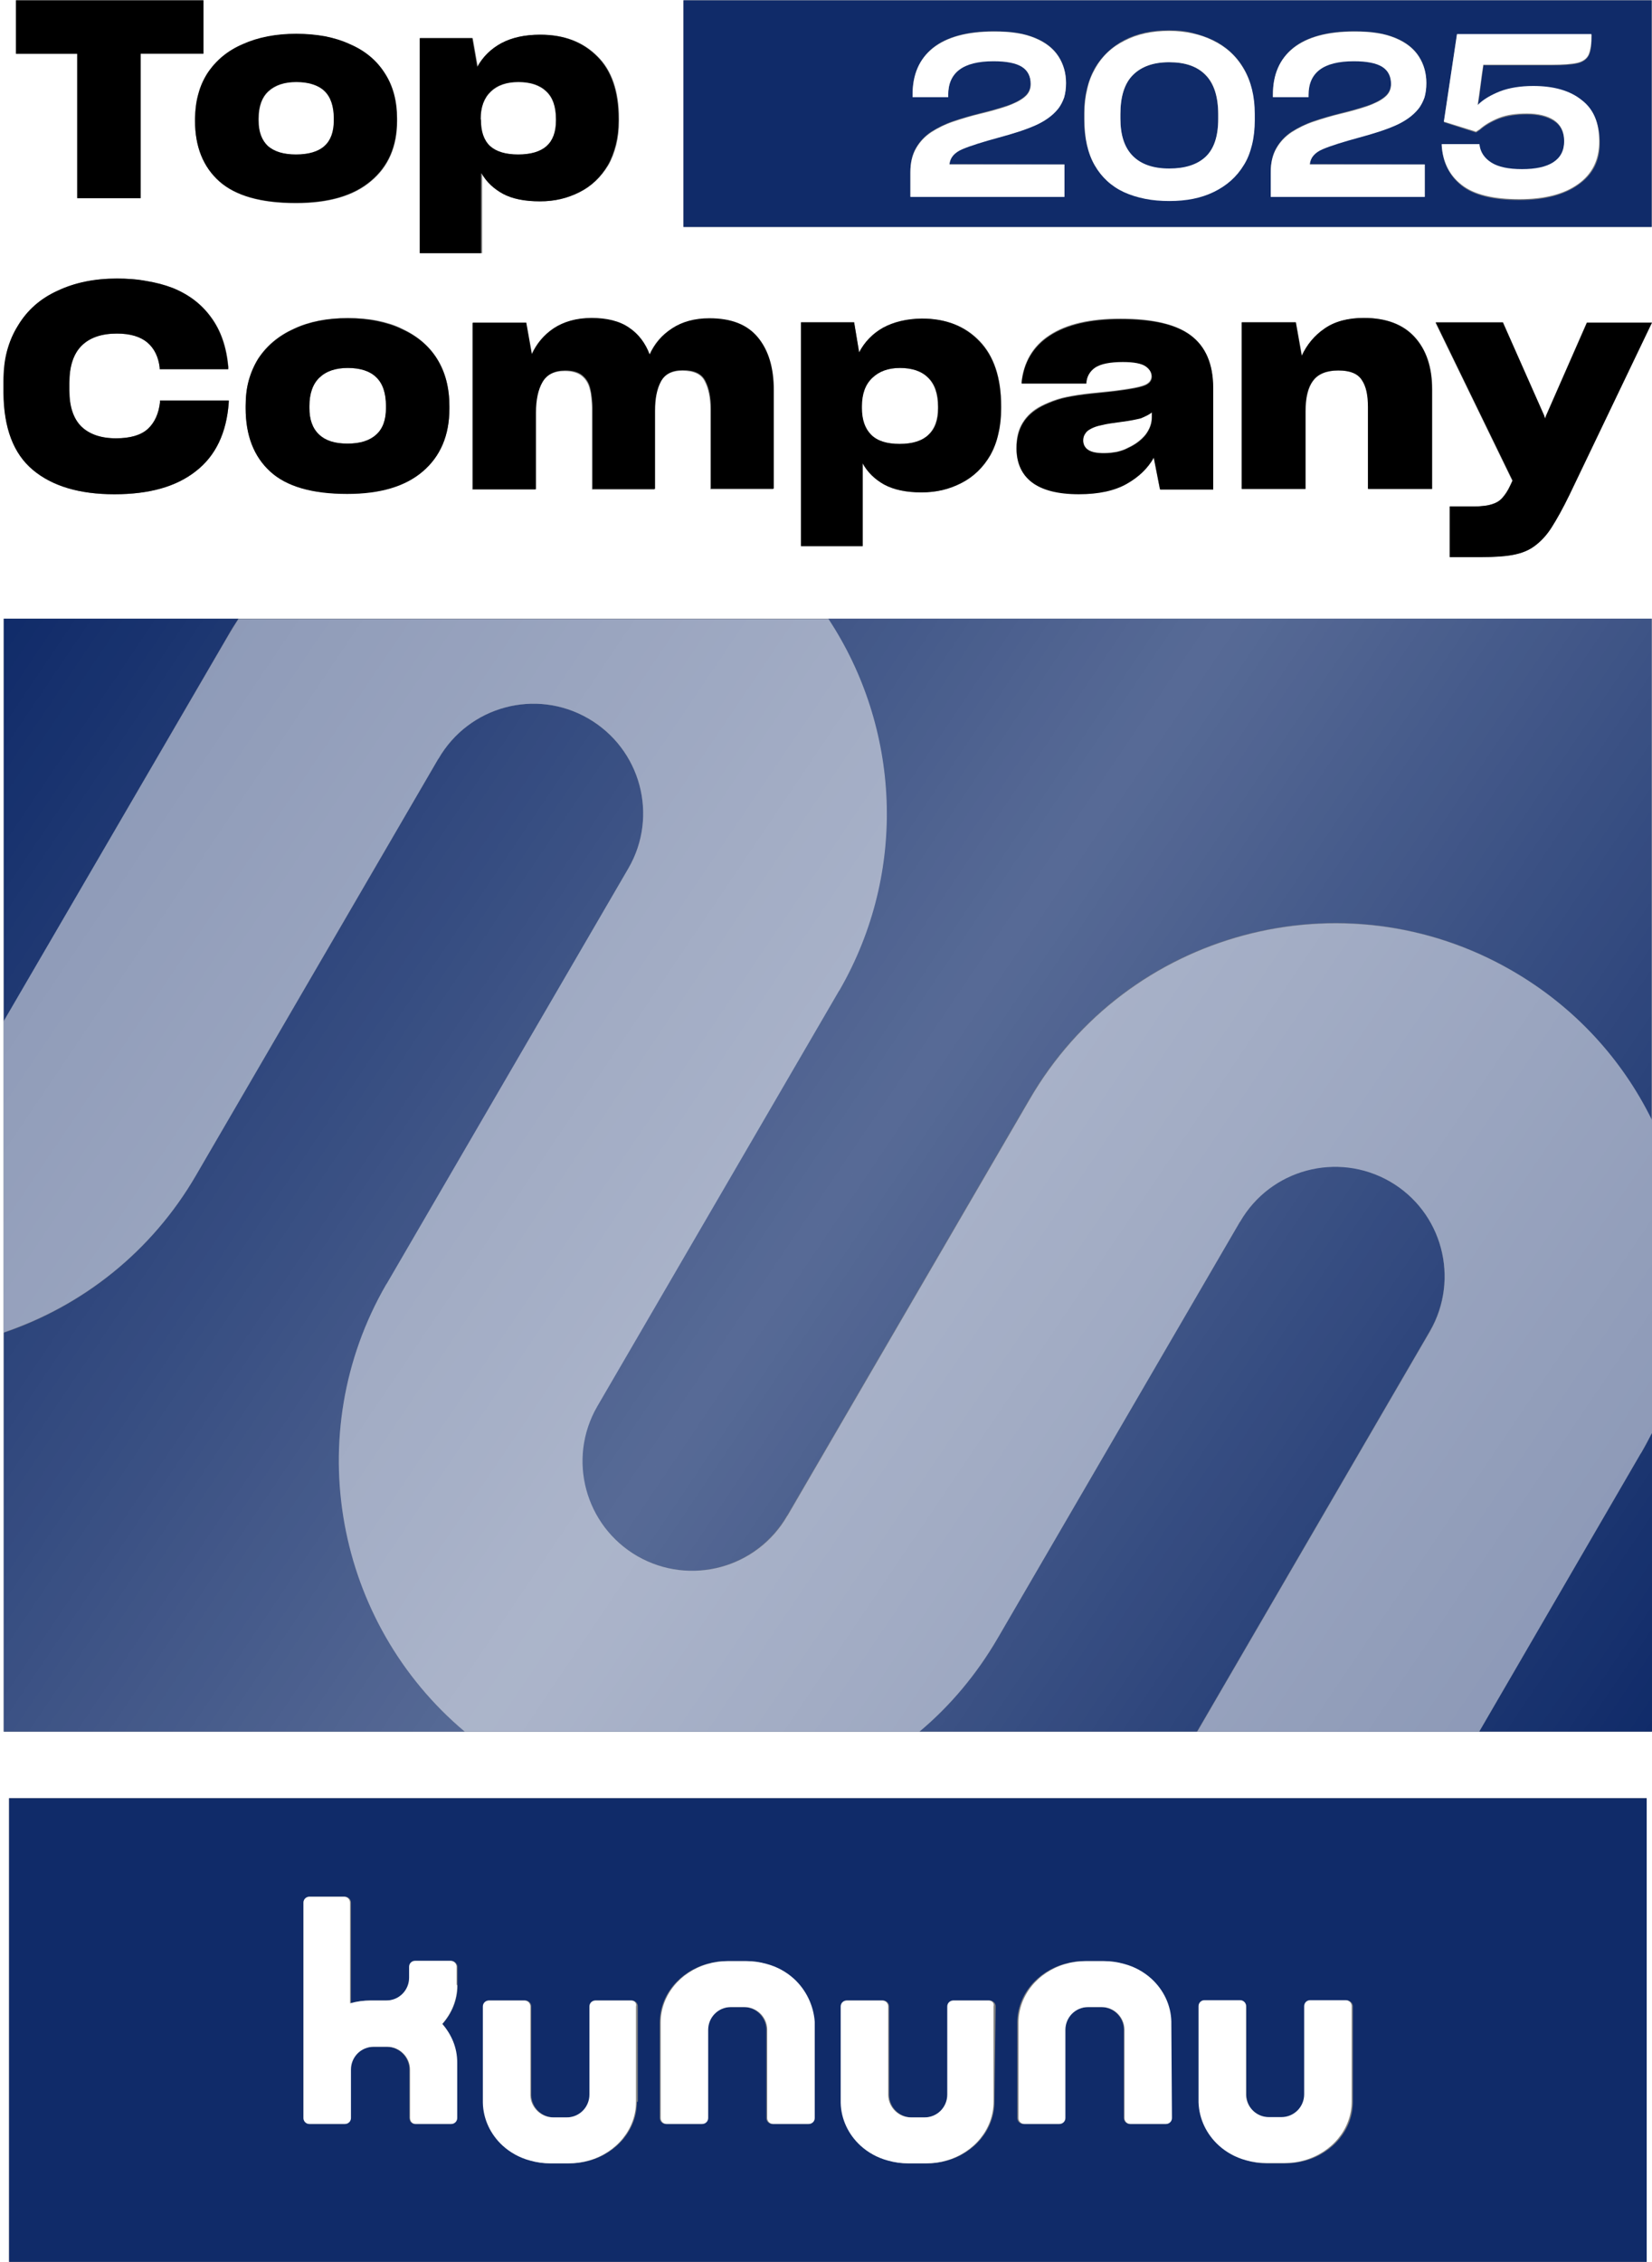
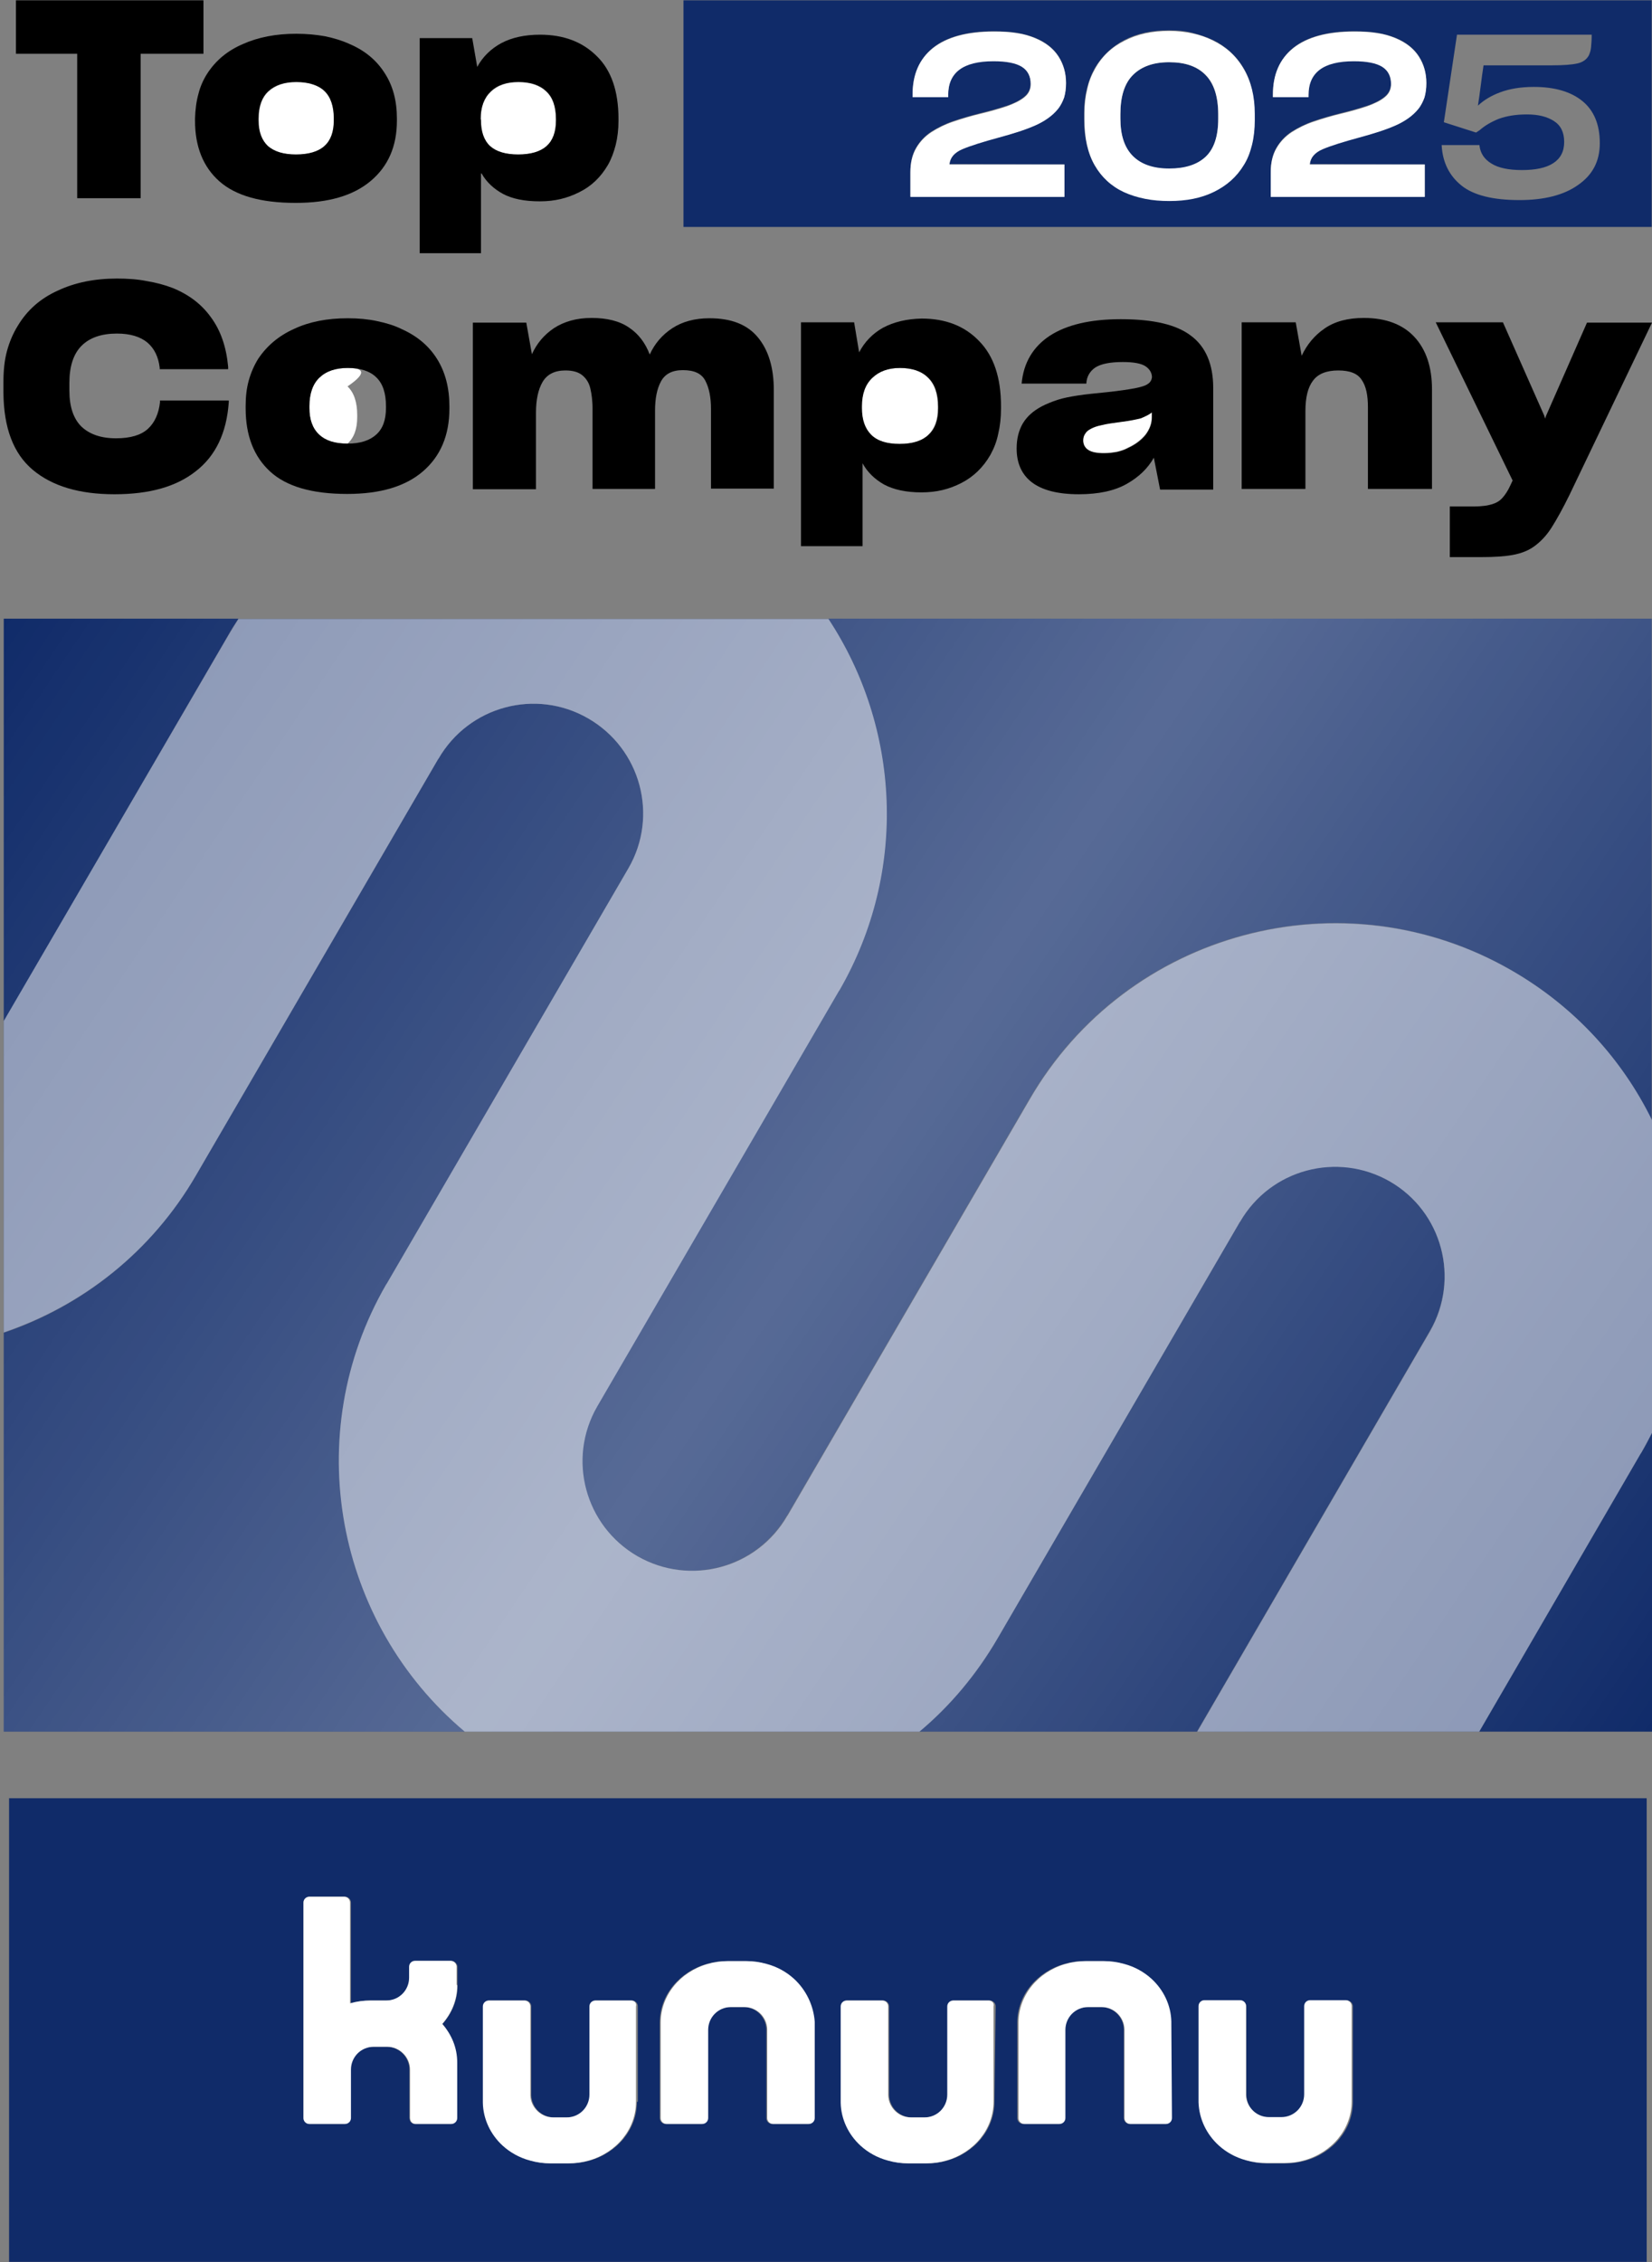
<svg xmlns="http://www.w3.org/2000/svg" version="1.1" id="Layer_2" x="0px" y="0px" viewBox="0 0 528.6 723.6" style="enable-background:new 0 0 528.6 723.6;" xml:space="preserve">
  <rect x="0" y="0" width="528.6" height="723.6" fill="#808080" stroke="none" />
  <style type="text/css">
	.st0{fill:#FFFFFF;}
	.st1{fill:#102B69;}
	.st2{fill:url(#SVGID_1_);}
	.st3{fill:url(#SVGID_2_);}
	.st4{fill:url(#SVGID_3_);}
	.st5{fill:url(#SVGID_4_);}
	.st6{fill:url(#SVGID_5_);}
	.st7{opacity:0.5;fill:#FFFFFF;enable-background:new    ;}
	.st8{fill:url(#SVGID_6_);}
</style>
  <g id="ohne_Rahmen">
    <g>
-       <path class="st0" d="M111.3,117.7c-3.9,0-6.9,1-9.1,3.1c-2.1,2-3.2,5.1-3.2,9.1v0.6c0,3.7,1,6.6,3.1,8.5c2.1,1.9,5.1,2.9,9.1,2.9    s7.2-0.9,9.2-2.9c2.1-1.9,3.1-4.7,3.1-8.5v-0.6c0-4.1-1-7.2-3.1-9.2C118.4,118.7,115.4,117.7,111.3,117.7L111.3,117.7z" />
+       <path class="st0" d="M111.3,117.7c-3.9,0-6.9,1-9.1,3.1c-2.1,2-3.2,5.1-3.2,9.1v0.6c0,3.7,1,6.6,3.1,8.5c2.1,1.9,5.1,2.9,9.1,2.9    c2.1-1.9,3.1-4.7,3.1-8.5v-0.6c0-4.1-1-7.2-3.1-9.2C118.4,118.7,115.4,117.7,111.3,117.7L111.3,117.7z" />
      <path class="st0" d="M359.1,134.8c-3,0.4-5.2,0.7-6.7,1.1c-1.5,0.3-2.7,0.7-3.5,1.2c-0.7,0.4-1.3,1-1.8,1.6    c-0.4,0.6-0.6,1.3-0.6,2.1c0,1.4,0.6,2.4,1.7,3.1c1.1,0.7,2.8,1,5,1c1.4,0,2.8-0.1,4.1-0.4c1.3-0.3,2.5-0.7,3.6-1.3    c2.4-1.1,4.2-2.5,5.6-4.2c1.4-1.8,2-3.6,2-5.6v-1.6c-0.8,0.7-2,1.3-3.6,1.7C363.4,134.1,361.4,134.5,359.1,134.8L359.1,134.8z" />
      <path class="st0" d="M165.8,49.5c4.1,0,7.1-0.9,9.1-2.7s3-4.6,3-8.2v-0.4c0-4-1.1-7-3.1-8.9c-2.1-2-5.1-3-8.9-3s-6.7,1-8.9,3.1    c-2.1,2-3.2,4.9-3.2,8.7v0.4c0,3.7,1,6.4,2.9,8.3C158.7,48.5,161.8,49.5,165.8,49.5L165.8,49.5z" />
      <path class="st0" d="M94.8,49.5c4.1,0,7.1-0.9,9.1-2.7s3-4.6,3-8.2v-0.6c0-3.9-1-6.9-3-8.8c-2-1.9-5-2.9-9-2.9s-6.9,1-9,3    c-2.1,1.9-3.1,4.9-3.1,8.7v0.6c0,3.6,1,6.3,3,8.2C87.8,48.5,90.8,49.5,94.8,49.5L94.8,49.5z" />
      <path class="st0" d="M279,120.9c-2.2,2.1-3.3,5.1-3.3,9.1v0.5c0,3.8,1,6.7,3,8.6c2,1.9,5.1,2.9,9.1,2.9s7.2-0.9,9.2-2.9    c2-1.9,3.1-4.7,3.1-8.5v-0.5c0-4.2-1.1-7.2-3.2-9.3c-2.1-2.1-5.1-3.1-9-3.1S281.2,118.8,279,120.9L279,120.9z" />
-       <path class="st0" d="M561.5-32.8H-31.8v791h593.2V-32.8z M459.3,103.2h21.5l13.2,29.8l0.3,1l0.3-0.9l13.1-29.9h20.8l-26.4,55.1    c-2,4.3-3.9,7.7-5.7,10.4c-1.7,2.6-3.6,4.6-5.5,6c-1.9,1.4-4.2,2.3-6.9,2.8c-2.7,0.5-6,0.7-10,0.7h-10.2v-16.2h8.1    c1.1,0,2.1-0.1,3-0.2c0.9-0.1,1.7-0.2,2.4-0.5c1.3-0.4,2.4-1,3.3-2c0.9-1,1.8-2.3,2.6-4l0.7-1.5L459.3,103.2L459.3,103.2z     M218.7,0.1h309.8v72.5H218.7V0.1z M435.8,121.5c-1.4-2-3.9-3-7.5-3s-6.5,1.1-8.1,3.3c-1.6,2.1-2.4,5.4-2.4,9.7v24.9h-20.4v-53.3    h17.3l1.9,10.7c1.6-3.6,4-6.5,7.3-8.7c3.3-2.3,7.5-3.4,12.6-3.4c7.1,0,12.5,2,16.2,6.1s5.6,9.6,5.6,16.7v31.9h-20.3v-26.2    C437.9,126.5,437.2,123.6,435.8,121.5L435.8,121.5z M366.5,117c-1.2-0.9-3.7-1.4-7.3-1.4c-4.2,0-7.1,0.6-8.9,1.8    c-1.7,1.2-2.7,2.9-2.8,5.1h-20.7c0.7-6.7,3.7-11.9,9-15.3c5.4-3.6,13-5.3,22.7-5.3c10.3,0,17.8,1.8,22.5,5.3    c4.7,3.6,7.1,9.1,7.1,16.7v32.5h-17l-2-10.2c-1.9,3.4-4.8,6.2-8.7,8.4c-3.9,2.2-9,3.3-15.3,3.3c-6.7,0-11.7-1.3-15-3.8    c-3.3-2.6-4.9-6.2-4.9-10.8v-0.1c0-3.1,0.6-5.8,2-8c1.4-2.3,3.4-4.1,6-5.4c0.8-0.4,1.6-0.8,2.4-1.1c0.9-0.4,1.8-0.7,2.7-1    c1.8-0.6,4-1,6.5-1.4c2.5-0.4,5.8-0.7,9.7-1.1c1.9-0.2,3.5-0.4,4.8-0.6c1.4-0.2,2.7-0.4,3.7-0.6c2-0.4,3.4-0.8,4.2-1.4    s1.2-1.3,1.2-2.3C368.5,119.1,367.8,118,366.5,117L366.5,117z M320.4,130v0.6c0,2.9-0.3,5.7-0.9,8.2c-0.6,2.4-1.4,4.7-2.5,6.7    c-2.3,4-5.4,7-9.3,9c-3.9,2-8.1,3-12.8,3c-4.9,0-8.9-0.8-11.9-2.5c-3-1.6-5.3-3.9-6.9-6.8v26.5h-19.8v-71.6h17l1.6,9.6    c1.8-3.4,4.4-6,7.7-7.9c3.4-1.9,7.6-2.9,12.5-2.9c7.6,0,13.8,2.4,18.4,7.2C318,113.8,320.4,120.8,320.4,130L320.4,130z     M207.7,113.6c1.6-3.6,3.9-6.4,7.2-8.4c3.2-2.1,7.2-3.2,11.9-3.2c7,0,12.2,2.1,15.5,6.1c3.4,4.1,5.1,9.7,5.1,16.9v31.5h-20.1    v-25.5c0-3.7-0.6-6.7-1.8-9c-1.1-2.3-3.5-3.4-7.2-3.4c-3.4,0-5.7,1.2-7,3.6c-1.2,2.4-1.9,5.5-1.9,9.4v25h-20v-25.9    c0-1.2-0.1-2.3-0.2-3.3c-0.1-1-0.2-2-0.5-2.9c-0.4-1.8-1.3-3.2-2.5-4.2c-1.2-1-3.1-1.6-5.5-1.6c-3.5,0-5.9,1.2-7.3,3.7    c-1.4,2.4-2.1,5.7-2.1,9.8v24.4h-20.2v-53.3h17.1l1.8,10.1c1.6-3.4,3.9-6.2,7-8.3c3.2-2.1,7.1-3.2,11.8-3.2c5,0,9,1,12,3.1    C204.1,106.9,206.3,109.8,207.7,113.6L207.7,113.6z M134.5,12.2h16.8l1.6,9.2c1.8-3.2,4.3-5.8,7.7-7.6c3.4-1.8,7.5-2.7,12.4-2.7    c7.6,0,13.6,2.3,18.2,6.9c4.6,4.5,6.9,11.2,6.9,20v0.6c0,2.8-0.3,5.4-0.9,7.8c-0.6,2.3-1.4,4.5-2.5,6.4c-2.3,3.8-5.4,6.7-9.2,8.7    c-3.8,1.9-8,2.9-12.6,2.9c-4.9,0-8.8-0.8-11.8-2.4c-2.9-1.6-5.2-3.8-6.8-6.5V81h-19.6L134.5,12.2L134.5,12.2z M139.9,114.8    c2.6,4.2,3.9,9.2,3.9,15.1v0.7c0,8.6-2.8,15.3-8.5,20.1c-5.6,4.8-13.7,7.2-24.2,7.2c-11.2,0-19.5-2.4-24.7-7.2    c-5.2-4.8-7.8-11.5-7.8-20.2v-0.7c0-2.9,0.3-5.7,1-8.2s1.7-4.8,3-6.9c2.7-4.2,6.6-7.4,11.5-9.6c4.9-2.3,10.7-3.4,17.2-3.4    c3.4,0,6.5,0.3,9.3,0.8c2.9,0.6,5.6,1.4,8,2.6C133.5,107.4,137.3,110.6,139.9,114.8L139.9,114.8z M77.8,14.2    c4.9-2.2,10.6-3.3,17.1-3.3c3.3,0,6.4,0.3,9.2,0.8c2.9,0.5,5.5,1.3,7.9,2.5c4.9,2.1,8.6,5.2,11.2,9.3c2.6,4,3.9,8.8,3.9,14.5v0.7    c0,8.2-2.8,14.7-8.4,19.3c-5.5,4.7-13.5,7-24,7c-11.1,0-19.3-2.3-24.5-6.9C65,53.4,62.4,47,62.4,38.6v-0.7c0-2.8,0.3-5.4,1-7.8    c0.7-2.4,1.7-4.6,2.9-6.6C69.1,19.4,72.9,16.3,77.8,14.2L77.8,14.2z M5.1,0.1h60v17H45v46.2H24.7V17.2H5.1V0.1z M1.2,122.2    c0-3.6,0.4-6.8,1.1-9.8s1.9-5.7,3.5-8.2c3-5,7.2-8.7,12.7-11.2c5.5-2.6,11.8-3.9,19-3.9c3.3,0,6.5,0.3,9.5,0.8    c3,0.5,5.7,1.2,8.3,2.2c5.2,2.1,9.2,5.2,12.3,9.4c3.1,4.2,4.9,9.4,5.5,15.8v0.8H51.1v-0.5c-0.4-3.4-1.7-6.1-3.9-8    c-2.2-2-5.5-2.9-9.8-2.9c-4.9,0-8.7,1.3-11.3,3.9c-2.6,2.6-3.9,6.5-3.9,11.9v2.4c0,5.1,1.3,9,3.8,11.5s6.2,3.8,11.1,3.8    c4.6,0,8-1,10.2-3c2.2-2.1,3.5-5,3.9-8.6v-0.5h22v0.6c-0.7,9.8-4.2,17.1-10.5,22c-6.3,4.9-15,7.4-26.1,7.4s-19.9-2.6-26.1-7.8    c-6.2-5.2-9.3-13.4-9.3-24.6L1.2,122.2L1.2,122.2z M1.2,426.2V197.9h527.3v356H1.2V426.2L1.2,426.2z M2.9,723.5V575.2h524v148.3    H2.9z" />
      <path class="st1" d="M526.9,575.2H2.9v148.3h524L526.9,575.2L526.9,575.2z M383.6,671.9v-30.1c0-1,0.8-1.9,1.9-1.9h11.4    c1,0,1.9,0.8,1.9,1.9v28.4c0.1,3.9,3.3,7.1,7.3,7.1h4.3c4,0,7.3-3.3,7.3-7.3v-16.4l0,0v-11.8c0-1,0.8-1.9,1.9-1.9h11.4    c1,0,1.9,0.8,1.9,1.9v30.5c0,8.8-6.3,16.3-15.1,18.8c-2.1,0.6-4.3,0.9-6.5,0.9h-5.7c-2.3,0-4.5-0.3-6.5-0.9    c-3.4-1-6.3-2.7-8.8-4.8c-3.9-3.5-6.3-8.3-6.3-13.7c0-0.1,0-0.2,0-0.3C383.6,672.1,383.6,672,383.6,671.9L383.6,671.9z     M146.1,659.7v17.8c0,1-0.8,1.9-1.9,1.9h-11.4c-0.7,0-1.3-0.4-1.6-1c-0.1-0.3-0.2-0.6-0.2-0.9V662c0-4-3.3-7.3-7.3-7.3h-4.3    c-4,0-7.3,3.3-7.3,7.3l0,0v15.5c0,1-0.8,1.9-1.9,1.9H99c-1,0-1.9-0.8-1.9-1.9v-68.9c0-1,0.8-1.9,1.9-1.9h11.4c1,0,1.9,0.8,1.9,1.9    v32.2c2.1-0.6,4.3-0.9,6.6-0.9h5c4,0,7.3-3.3,7.3-7.3V630l0,0v-0.8c0-1,0.8-1.9,1.9-1.9h11.4c1,0,1.8,0.8,1.9,1.8l0,0v0.1    c0,0,0,0,0,0v0.8c0,0,0,0,0,0v4.6c0,0,0,0,0,0.1c0,0.1,0,0.3,0,0.4c0,4.7-1.8,8.9-4.8,12.3C144.4,650.8,146.1,655,146.1,659.7    L146.1,659.7z M203.8,672.3c0,8.8-6.3,16.3-15.1,18.8c-2.1,0.6-4.3,0.9-6.6,0.9h-5.7c-2.3,0-4.5-0.3-6.5-0.9    c-3.4-1-6.3-2.7-8.8-4.8c-3.9-3.5-6.3-8.3-6.3-13.7c0-0.1,0-0.2,0-0.3c0-0.1,0-0.3,0-0.4v-30.1c0-1,0.8-1.9,1.9-1.9h11.4    c1,0,1.9,0.8,1.9,1.9v28.4c0.1,3.9,3.3,7.1,7.3,7.1h4.3c4,0,7.3-3.3,7.3-7.3v-16.4l0,0v-11.8c0-1,0.8-1.9,1.9-1.9h11.4    c1,0,1.9,0.8,1.9,1.9V672.3z M260.4,647.4v30.1c0,1-0.8,1.9-1.9,1.9h-11.4c-1,0-1.9-0.8-1.9-1.9v-28.4c-0.1-3.9-3.3-7.1-7.3-7.1    h-4.3c-4,0-7.3,3.3-7.3,7.3v16.4l0,0v11.8c0,1-0.8,1.9-1.9,1.9h-11.4c-1,0-1.9-0.8-1.9-1.9V647c0-8.8,6.3-16.3,15.1-18.8    c2.1-0.6,4.3-0.9,6.5-0.9h5.7c2.3,0,4.5,0.3,6.5,0.9c3.4,1,6.3,2.7,8.8,4.8c3.9,3.5,6.3,8.3,6.3,13.7c0,0.1,0,0.2,0,0.3    C260.4,647.1,260.4,647.2,260.4,647.4L260.4,647.4z M318.2,672.3c0,8.8-6.3,16.3-15.1,18.8c-2.1,0.6-4.3,0.9-6.5,0.9h-5.7    c-2.3,0-4.5-0.3-6.5-0.9c-3.4-1-6.3-2.7-8.8-4.8c-3.9-3.5-6.3-8.3-6.3-13.7c0-0.1,0-0.2,0-0.3c0-0.1,0-0.3,0-0.4v-30.1    c0-1,0.8-1.9,1.9-1.9h11.4c1,0,1.9,0.8,1.9,1.9v28.4c0.1,3.9,3.3,7.1,7.3,7.1h4.3c4,0,7.3-3.3,7.3-7.3v-16.4l0,0v-11.8    c0-1,0.8-1.9,1.9-1.9h11.4c1,0,1.9,0.8,1.9,1.9L318.2,672.3L318.2,672.3z M372.9,679.4h-11.4c-1,0-1.9-0.8-1.9-1.9v-28.4    c-0.1-3.9-3.3-7.1-7.3-7.1h-4.3c-4,0-7.3,3.3-7.3,7.3v16.4l0,0v11.8c0,1-0.8,1.9-1.9,1.9h-11.4c-1,0-1.9-0.8-1.9-1.9V647    c0-8.8,6.3-16.3,15.1-18.8c2.1-0.6,4.3-0.9,6.5-0.9h5.7c2.3,0,4.5,0.3,6.5,0.9c3.4,1,6.3,2.7,8.8,4.8c3.9,3.5,6.3,8.3,6.3,13.7    c0,0.1,0,0.2,0,0.3c0,0.1,0,0.3,0,0.4v30.1C374.8,678.6,374,679.4,372.9,679.4L372.9,679.4z" />
      <path class="st0" d="M201.9,639.9h-11.4c-1,0-1.9,0.8-1.9,1.9v11.8l0,0v16.4c0,4-3.2,7.3-7.3,7.3h-4.3c-3.9,0-7.2-3.2-7.3-7.1    v-28.4c0-1-0.8-1.9-1.9-1.9h-11.4c-1,0-1.9,0.8-1.9,1.9v30.1c0,0.1,0,0.3,0,0.4c0,0.1,0,0.2,0,0.3c0.1,5.3,2.5,10.2,6.3,13.7    c2.4,2.2,5.4,3.9,8.8,4.8c2.1,0.6,4.3,0.9,6.5,0.9h5.7c2.3,0,4.5-0.3,6.6-0.9c8.8-2.5,15.1-10,15.1-18.8v-30.5    C203.8,640.7,203,639.9,201.9,639.9z" />
      <path class="st0" d="M316.3,639.9H305c-1,0-1.9,0.8-1.9,1.9v11.8l0,0v16.4c0,4-3.2,7.3-7.3,7.3h-4.3c-4,0-7.2-3.2-7.3-7.1v-28.4    c0-1-0.8-1.9-1.9-1.9h-11.4c-1,0-1.9,0.8-1.9,1.9v30.1c0,0.1,0,0.3,0,0.4c0,0.1,0,0.2,0,0.3c0.1,5.3,2.5,10.2,6.3,13.7    c2.4,2.2,5.4,3.9,8.8,4.8c2.1,0.6,4.3,0.9,6.5,0.9h5.7c2.3,0,4.5-0.3,6.5-0.9c8.8-2.5,15.1-10,15.1-18.8v-30.5    C318.2,640.7,317.4,639.9,316.3,639.9L316.3,639.9z" />
      <path class="st0" d="M389.9,686.2c2.4,2.2,5.4,3.9,8.8,4.8c2.1,0.6,4.3,0.9,6.5,0.9h5.7c2.3,0,4.5-0.3,6.5-0.9    c8.8-2.5,15.1-10,15.1-18.8v-30.5c0-1-0.8-1.9-1.9-1.9h-11.4c-1,0-1.9,0.8-1.9,1.9v11.8l0,0v16.4c0,4-3.2,7.3-7.3,7.3H406    c-4,0-7.2-3.2-7.3-7.1v-28.4c0-1-0.8-1.9-1.9-1.9h-11.4c-1,0-1.9,0.8-1.9,1.9v30.1c0,0.1,0,0.3,0,0.4c0,0.1,0,0.2,0,0.3    C383.7,677.9,386.1,682.7,389.9,686.2L389.9,686.2z" />
      <path class="st0" d="M254.1,633c-2.4-2.2-5.4-3.9-8.8-4.8c-2.1-0.6-4.3-0.9-6.5-0.9H233c-2.3,0-4.5,0.3-6.5,0.9    c-8.8,2.5-15.1,10-15.1,18.8v30.5c0,1,0.8,1.9,1.9,1.9h11.4c1,0,1.9-0.8,1.9-1.9v-11.8l0,0v-16.4c0-4,3.2-7.3,7.3-7.3h4.3    c4,0,7.2,3.2,7.3,7.1v28.4c0,1,0.8,1.9,1.9,1.9h11.4c1,0,1.9-0.8,1.9-1.9v-30.1c0-0.1,0-0.3,0-0.4c0-0.1,0-0.2,0-0.3    C260.3,641.4,257.9,636.5,254.1,633L254.1,633z" />
      <path class="st0" d="M374.8,647.4c0-0.1,0-0.3,0-0.4c0-0.1,0-0.2,0-0.3c-0.1-5.3-2.5-10.2-6.3-13.7c-2.4-2.2-5.4-3.9-8.8-4.8    c-2.1-0.6-4.3-0.9-6.5-0.9h-5.7c-2.3,0-4.5,0.3-6.5,0.9c-8.8,2.5-15.1,10-15.1,18.8v30.5c0,1,0.8,1.9,1.9,1.9H339    c1,0,1.9-0.8,1.9-1.9v-11.8l0,0v-16.4c0-4,3.2-7.3,7.3-7.3h4.3c4,0,7.2,3.2,7.3,7.1v28.4c0,1,0.8,1.9,1.9,1.9h11.4    c1,0,1.9-0.8,1.9-1.9L374.8,647.4L374.8,647.4z" />
      <path class="st0" d="M146.1,634.6C146.1,634.6,146.1,634.6,146.1,634.6V630c0,0,0,0,0,0v-0.8c0,0,0,0,0,0V629l0,0    c-0.1-1-0.9-1.8-1.9-1.8h-11.4c-1,0-1.9,0.8-1.9,1.9v0.8l0,0v2.7c0,4-3.2,7.3-7.3,7.3h-5c-2.3,0-4.5,0.3-6.6,0.9v-32.2    c0-1-0.8-1.9-1.9-1.9H99c-1,0-1.9,0.8-1.9,1.9v68.9c0,1,0.8,1.9,1.9,1.9h11.4c1,0,1.9-0.8,1.9-1.9V662l0,0c0-4,3.2-7.3,7.3-7.3    h4.3c4,0,7.3,3.3,7.3,7.3v15.5c0,0.3,0.1,0.6,0.2,0.9c0.3,0.6,0.9,1,1.6,1h11.4c1,0,1.9-0.8,1.9-1.9v-17.8c0-4.7-1.8-8.9-4.8-12.3    c3-3.4,4.8-7.7,4.8-12.3C146.1,634.9,146.1,634.8,146.1,634.6L146.1,634.6z" />
      <path class="st1" d="M123.6,410.8l0.1-0.1l77.4-133c9.7-16.8,3.9-38.2-12.9-47.9c-16.8-9.7-38.2-3.9-47.9,12.9l-0.1,0.1l-77.4,133    c-14.3,24.7-36.5,42-61.6,50.5v127.6h147.5C107.5,519.2,95.7,459,123.6,410.8L123.6,410.8z" />
      <linearGradient id="SVGID_1_" gradientUnits="userSpaceOnUse" x1="-64.421" y1="-90.891" x2="462.909" y2="265.059" gradientTransform="matrix(1 0 0 1 5 378.606)">
        <stop offset="0" style="stop-color:#FFFFFF;stop-opacity:0" />
        <stop offset="0.51" style="stop-color:#FFFFFF;stop-opacity:0.3" />
        <stop offset="1" style="stop-color:#FFFFFF;stop-opacity:0" />
      </linearGradient>
      <path class="st2" d="M123.6,410.8l0.1-0.1l77.4-133c9.7-16.8,3.9-38.2-12.9-47.9c-16.8-9.7-38.2-3.9-47.9,12.9l-0.1,0.1l-77.4,133    c-14.3,24.7-36.5,42-61.6,50.5v127.6h147.5C107.5,519.2,95.7,459,123.6,410.8L123.6,410.8z" />
      <path class="st1" d="M268.5,316.7l-0.1,0.1l-77.4,133c-9.7,16.8-3.9,38.2,12.9,47.9c16.8,9.7,38.2,3.9,47.9-12.9l0.1-0.1l77.4-133    c31.2-54,100.4-72.5,154.4-41.3c20.1,11.6,35.3,28.5,44.8,47.8V197.9H265C287.8,232.5,290.7,278.4,268.5,316.7L268.5,316.7z" />
      <linearGradient id="SVGID_2_" gradientUnits="userSpaceOnUse" x1="40.926" y1="-246.967" x2="568.266" y2="108.983" gradientTransform="matrix(1 0 0 1 5 378.606)">
        <stop offset="0" style="stop-color:#FFFFFF;stop-opacity:0" />
        <stop offset="0.51" style="stop-color:#FFFFFF;stop-opacity:0.3" />
        <stop offset="1" style="stop-color:#FFFFFF;stop-opacity:0" />
      </linearGradient>
      <path class="st3" d="M268.5,316.7l-0.1,0.1l-77.4,133c-9.7,16.8-3.9,38.2,12.9,47.9c16.8,9.7,38.2,3.9,47.9-12.9l0.1-0.1l77.4-133    c31.2-54,100.4-72.5,154.4-41.3c20.1,11.6,35.3,28.5,44.8,47.8V197.9H265C287.8,232.5,290.7,278.4,268.5,316.7L268.5,316.7z" />
      <path class="st1" d="M76.3,197.9H1.2v128.8l71.6-123.1C73.9,201.6,75.1,199.7,76.3,197.9L76.3,197.9z" />
      <linearGradient id="SVGID_3_" gradientUnits="userSpaceOnUse" x1="-21.894" y1="-153.892" x2="505.446" y2="202.058" gradientTransform="matrix(1 0 0 1 5 378.606)">
        <stop offset="0" style="stop-color:#FFFFFF;stop-opacity:0" />
        <stop offset="0.51" style="stop-color:#FFFFFF;stop-opacity:0.3" />
        <stop offset="1" style="stop-color:#FFFFFF;stop-opacity:0" />
      </linearGradient>
      <path class="st4" d="M76.3,197.9H1.2v128.8l71.6-123.1C73.9,201.6,75.1,199.7,76.3,197.9L76.3,197.9z" />
      <path class="st1" d="M444.7,377.9c-16.8-9.7-38.2-3.9-47.9,12.9l-0.1,0.1l-77.4,133c-6.8,11.7-15.3,21.8-25.1,30h88.8l74.5-128.1    C467.2,409,461.5,387.5,444.7,377.9L444.7,377.9z" />
      <linearGradient id="SVGID_4_" gradientUnits="userSpaceOnUse" x1="-12.758" y1="-167.431" x2="514.572" y2="188.519" gradientTransform="matrix(1 0 0 1 5 378.606)">
        <stop offset="0" style="stop-color:#FFFFFF;stop-opacity:0" />
        <stop offset="0.51" style="stop-color:#FFFFFF;stop-opacity:0.3" />
        <stop offset="1" style="stop-color:#FFFFFF;stop-opacity:0" />
      </linearGradient>
      <path class="st5" d="M444.7,377.9c-16.8-9.7-38.2-3.9-47.9,12.9l-0.1,0.1l-77.4,133c-6.8,11.7-15.3,21.8-25.1,30h88.8l74.5-128.1    C467.2,409,461.5,387.5,444.7,377.9L444.7,377.9z" />
      <path class="st1" d="M525,464.9l-51.7,89h55.3v-95.6c-1.1,2.2-2.2,4.4-3.5,6.5L525,464.9L525,464.9z" />
      <linearGradient id="SVGID_5_" gradientUnits="userSpaceOnUse" x1="9.72" y1="-200.732" x2="537.059" y2="155.218" gradientTransform="matrix(1 0 0 1 5 378.606)">
        <stop offset="0" style="stop-color:#FFFFFF;stop-opacity:0" />
        <stop offset="0.51" style="stop-color:#FFFFFF;stop-opacity:0.3" />
        <stop offset="1" style="stop-color:#FFFFFF;stop-opacity:0" />
      </linearGradient>
      <path class="st6" d="M525,464.9l-51.7,89h55.3v-95.6c-1.1,2.2-2.2,4.4-3.5,6.5L525,464.9L525,464.9z" />
      <path class="st1" d="M62.8,375.8l77.4-133l0.1-0.1c9.7-16.8,31.1-22.6,47.9-12.9c16.8,9.7,22.6,31.1,12.9,47.9l-77.4,133l-0.1,0.1    c-27.9,48.2-16.1,108.5,25.1,143.1h145.5c9.8-8.2,18.3-18.3,25.1-30l77.4-133l0.1-0.1c9.7-16.8,31.1-22.5,47.9-12.9    c16.8,9.7,22.5,31.1,12.9,47.9l-74.5,128.1h90.2l51.7-89l0.1-0.1c1.2-2.2,2.4-4.3,3.5-6.5v-100c-9.5-19.4-24.7-36.2-44.8-47.8    c-54-31.2-123.2-12.7-154.4,41.3l-77.4,133l-0.1,0.1c-9.7,16.8-31.1,22.5-47.9,12.9c-16.8-9.7-22.6-31.1-12.9-47.9l77.4-133    l0.1-0.1c22.1-38.3,19.3-84.2-3.5-118.8H76.3c-1.2,1.9-2.4,3.8-3.5,5.7L1.2,326.6v99.6C26.3,417.7,48.5,400.5,62.8,375.8    L62.8,375.8z" />
      <path class="st7" d="M62.8,375.8l77.4-133l0.1-0.1c9.7-16.8,31.1-22.6,47.9-12.9c16.8,9.7,22.6,31.1,12.9,47.9l-77.4,133l-0.1,0.1    c-27.9,48.2-16.1,108.5,25.1,143.1h145.5c9.8-8.2,18.3-18.3,25.1-30l77.4-133l0.1-0.1c9.7-16.8,31.1-22.5,47.9-12.9    c16.8,9.7,22.5,31.1,12.9,47.9l-74.5,128.1h90.2l51.7-89l0.1-0.1c1.2-2.2,2.4-4.3,3.5-6.5v-100c-9.5-19.4-24.7-36.2-44.8-47.8    c-54-31.2-123.2-12.7-154.4,41.3l-77.4,133l-0.1,0.1c-9.7,16.8-31.1,22.5-47.9,12.9c-16.8-9.7-22.6-31.1-12.9-47.9l77.4-133    l0.1-0.1c22.1-38.3,19.3-84.2-3.5-118.8H76.3c-1.2,1.9-2.4,3.8-3.5,5.7L1.2,326.6v99.6C26.3,417.7,48.5,400.5,62.8,375.8    L62.8,375.8z" />
      <linearGradient id="SVGID_6_" gradientUnits="userSpaceOnUse" x1="-13.713" y1="-166.023" x2="513.627" y2="189.927" gradientTransform="matrix(1 0 0 1 5 378.606)">
        <stop offset="0" style="stop-color:#FFFFFF;stop-opacity:0" />
        <stop offset="0.51" style="stop-color:#FFFFFF;stop-opacity:0.3" />
        <stop offset="1" style="stop-color:#FFFFFF;stop-opacity:0" />
      </linearGradient>
      <path class="st8" d="M62.8,375.8l77.4-133l0.1-0.1c9.7-16.8,31.1-22.6,47.9-12.9c16.8,9.7,22.6,31.1,12.9,47.9l-77.4,133l-0.1,0.1    c-27.9,48.2-16.1,108.5,25.1,143.1h145.5c9.8-8.2,18.3-18.3,25.1-30l77.4-133l0.1-0.1c9.7-16.8,31.1-22.5,47.9-12.9    c16.8,9.7,22.5,31.1,12.9,47.9l-74.5,128.1h90.2l51.7-89l0.1-0.1c1.2-2.2,2.4-4.3,3.5-6.5v-100c-9.5-19.4-24.7-36.2-44.8-47.8    c-54-31.2-123.2-12.7-154.4,41.3l-77.4,133l-0.1,0.1c-9.7,16.8-31.1,22.5-47.9,12.9c-16.8-9.7-22.6-31.1-12.9-47.9l77.4-133    l0.1-0.1c22.1-38.3,19.3-84.2-3.5-118.8H76.3c-1.2,1.9-2.4,3.8-3.5,5.7L1.2,326.6v99.6C26.3,417.7,48.5,400.5,62.8,375.8    L62.8,375.8z" />
      <path class="st1" d="M374.1,19.9c-5,0-8.9,1.4-11.6,4.1c-2.7,2.7-4,6.9-4,12.5V38c0,5.4,1.3,9.4,4,12c2.7,2.7,6.5,4,11.6,4    s8.8-1.2,11.6-3.7c2.7-2.5,4.1-6.6,4.1-12.2v-1.4c0-5.8-1.4-10-4.1-12.7C383,21.2,379.1,19.9,374.1,19.9L374.1,19.9z" />
      <path class="st1" d="M528.5,0.1H218.7v72.5h309.8V0.1z M340.6,52.6v10.2h-49.3V55c0-3,0.6-5.6,1.8-7.7c1.2-2.1,2.8-3.8,4.9-5.2    c2.1-1.3,4.5-2.5,7.1-3.4c2.7-0.9,5.5-1.7,8.6-2.5c1.6-0.4,3.2-0.8,4.6-1.2c1.4-0.4,2.7-0.8,3.9-1.2c2.4-0.8,4.3-1.8,5.6-2.9    c1.3-1.1,2-2.5,2-4.2c0-2.4-0.9-4.2-2.8-5.5c-1.9-1.2-4.9-1.8-9.1-1.8c-4.8,0-8.5,0.9-10.9,2.7c-2.4,1.8-3.6,4.5-3.6,8.2v0.7H292    v-0.8c0-6.4,2.2-11.3,6.5-14.9c4.4-3.5,10.9-5.3,19.5-5.3c2.8,0,5.2,0.2,7.4,0.5c2.2,0.4,4.1,0.9,5.8,1.6c3.4,1.4,5.9,3.4,7.5,5.9    s2.4,5.4,2.4,8.5c0,1.7-0.2,3.2-0.6,4.6c-0.4,1.4-1.1,2.6-2,3.7c-1.7,2.1-4.2,3.9-7.4,5.3s-7,2.7-11.5,3.8    c-5.1,1.3-9,2.6-11.6,3.7c-2.6,1.1-4,2.8-4.2,4.9L340.6,52.6L340.6,52.6z M401.4,38.3c0,2.8-0.3,5.5-0.9,7.9s-1.5,4.6-2.6,6.4    c-2.3,3.8-5.5,6.7-9.6,8.6c-4.1,1.9-8.8,2.9-14.2,2.9c-2.8,0-5.3-0.2-7.8-0.7s-4.6-1.2-6.7-2.1c-4.1-1.9-7.2-4.7-9.4-8.6    s-3.3-8.7-3.3-14.6v-2c0-2.8,0.3-5.4,0.9-7.8s1.4-4.5,2.5-6.5c2.3-3.9,5.5-6.9,9.5-9s8.8-3.1,14.2-3.1c2.7,0,5.2,0.2,7.5,0.8    s4.5,1.3,6.6,2.3c4.1,2,7.3,4.9,9.7,8.8c2.3,3.9,3.5,8.7,3.5,14.3L401.4,38.3L401.4,38.3z M455.9,52.6v10.2h-49.3V55    c0-3,0.6-5.6,1.8-7.7c1.2-2.1,2.8-3.8,4.9-5.2c2.1-1.3,4.5-2.5,7.1-3.4c2.7-0.9,5.5-1.7,8.6-2.5c1.6-0.4,3.2-0.8,4.6-1.2    c1.4-0.4,2.7-0.8,3.9-1.2c2.4-0.8,4.3-1.8,5.6-2.9c1.3-1.1,2-2.5,2-4.2c0-2.4-0.9-4.2-2.8-5.5c-1.9-1.2-4.9-1.8-9.1-1.8    c-4.8,0-8.5,0.9-10.9,2.7c-2.4,1.8-3.6,4.5-3.6,8.2v0.7h-11.4v-0.8c0-6.4,2.2-11.3,6.5-14.9c4.4-3.5,10.9-5.3,19.5-5.3    c2.8,0,5.2,0.2,7.4,0.5c2.2,0.4,4.1,0.9,5.8,1.6c3.4,1.4,5.9,3.4,7.5,5.9s2.4,5.4,2.4,8.5c0,1.7-0.2,3.2-0.6,4.6    c-0.4,1.4-1.1,2.6-2,3.7c-1.7,2.1-4.2,3.9-7.4,5.3s-7,2.7-11.5,3.8c-5.1,1.3-9,2.6-11.6,3.7c-2.6,1.1-4,2.8-4.2,4.9L455.9,52.6    L455.9,52.6z M504.9,59.2c-4.5,3.2-10.8,4.8-18.7,4.8c-8.4,0-14.6-1.5-18.5-4.6s-6.1-7.4-6.4-12.9v-0.1h12.1v0.2    c0.3,2.4,1.5,4.3,3.8,5.7c2.2,1.4,5.5,2.1,9.8,2.1s7.7-0.7,10-2.2s3.5-3.7,3.5-6.8s-1.1-5.3-3.3-6.7c-2.2-1.4-5-2.1-8.6-2.1    s-6.5,0.5-9,1.4c-2.5,1-4.5,2.2-6.1,3.6l-1.2,0.8L462,39.1l4.2-28h43.1v0.3c0,1.4-0.1,2.6-0.2,3.7s-0.4,1.9-0.7,2.6    c-0.7,1.3-1.9,2.2-3.7,2.6s-4.5,0.6-8.1,0.6h-21.9c-0.3,1.9-0.6,4.1-0.9,6.5c-0.3,2.4-0.6,4.5-0.9,6.4c1.8-1.7,4.2-3.2,7.2-4.3    s6.5-1.7,10.7-1.7c6.6,0,11.8,1.5,15.5,4.5c3.7,3,5.6,7.5,5.6,13.5S509.4,56.1,504.9,59.2L504.9,59.2z" />
-       <path class="st0" d="M506.1,32c-3.7-3-8.9-4.5-15.5-4.5c-4.1,0-7.7,0.6-10.6,1.7c-3,1.2-5.4,2.6-7.2,4.4c0.3-1.9,0.6-4,0.9-6.4    s0.6-4.5,0.9-6.5h21.9c3.6,0,6.3-0.2,8.1-0.6c1.8-0.4,3.1-1.3,3.7-2.6c0.3-0.7,0.5-1.5,0.7-2.6s0.2-2.3,0.2-3.7v-0.3h-43l-4.2,28    l10.3,3.2l1.2-0.8c1.6-1.4,3.6-2.6,6.1-3.6c2.5-1,5.5-1.4,9-1.4s6.5,0.7,8.6,2.1s3.3,3.6,3.3,6.7s-1.2,5.3-3.5,6.8    c-2.3,1.5-5.7,2.2-10,2.2s-7.6-0.7-9.8-2.1s-3.5-3.3-3.8-5.7v-0.2h-12.1v0.1c0.3,5.6,2.5,9.9,6.4,12.9c3.9,3.1,10.1,4.6,18.5,4.6    c8,0,14.2-1.6,18.7-4.8c4.5-3.2,6.8-7.7,6.8-13.7S509.9,34.9,506.1,32L506.1,32z" />
      <path class="st0" d="M308,47.7c2.6-1.1,6.5-2.3,11.6-3.7c4.4-1.2,8.3-2.4,11.5-3.8c3.2-1.4,5.7-3.2,7.4-5.3c0.9-1.1,1.5-2.4,2-3.7    c0.4-1.4,0.6-2.9,0.6-4.6c0-3.2-0.8-6-2.4-8.5c-1.6-2.5-4.1-4.5-7.5-5.9c-1.7-0.7-3.6-1.3-5.8-1.6c-2.2-0.4-4.7-0.5-7.4-0.5    c-8.6,0-15.1,1.8-19.5,5.3s-6.5,8.5-6.5,14.9v0.8h11.4v-0.7c0-3.6,1.2-6.3,3.6-8.1c2.4-1.8,6-2.7,10.9-2.7c4.2,0,7.2,0.6,9.1,1.8    s2.8,3.1,2.8,5.5c0,1.7-0.6,3.1-2,4.2c-1.3,1.1-3.2,2-5.6,2.9c-1.2,0.4-2.5,0.8-3.9,1.2c-1.4,0.4-2.9,0.8-4.6,1.2    c-3,0.7-5.9,1.6-8.6,2.5c-2.7,0.9-5.1,2.1-7.1,3.4c-2.1,1.4-3.7,3.1-4.9,5.2c-1.2,2.1-1.8,4.6-1.8,7.7v7.8h49.3V52.6h-36.8    C304,50.4,305.4,48.8,308,47.7L308,47.7z" />
      <path class="st0" d="M388.2,13c-2-1-4.2-1.8-6.6-2.3c-2.3-0.5-4.8-0.8-7.5-0.8c-5.4,0-10.1,1-14.2,3.1c-4.1,2-7.3,5-9.5,9    c-1.1,1.9-2,4.1-2.5,6.5c-0.6,2.4-0.9,5-0.9,7.8v2c0,5.9,1.1,10.8,3.3,14.6c2.2,3.8,5.3,6.7,9.4,8.6c2,0.9,4.2,1.6,6.7,2.1    s5,0.7,7.8,0.7c5.4,0,10.1-0.9,14.2-2.9s7.3-4.8,9.6-8.6c1.2-1.9,2-4,2.6-6.4s0.9-5.1,0.9-7.9v-2.1c0-5.6-1.2-10.4-3.5-14.3    C395.6,17.9,392.3,15,388.2,13L388.2,13z M389.8,38c0,5.7-1.4,9.7-4.1,12.2c-2.7,2.5-6.6,3.7-11.6,3.7s-8.9-1.3-11.6-4    c-2.7-2.7-4-6.7-4-12v-1.4c0-5.6,1.3-9.8,4-12.5s6.5-4.1,11.6-4.1s8.9,1.3,11.6,4s4.1,6.9,4.1,12.7L389.8,38L389.8,38z" />
      <path class="st0" d="M423.3,47.7c2.6-1.1,6.5-2.3,11.6-3.7c4.4-1.2,8.3-2.4,11.5-3.8c3.2-1.4,5.7-3.2,7.4-5.3    c0.9-1.1,1.5-2.4,2-3.7c0.4-1.4,0.6-2.9,0.6-4.6c0-3.2-0.8-6-2.4-8.5c-1.6-2.5-4.1-4.5-7.5-5.9c-1.7-0.7-3.6-1.3-5.8-1.6    c-2.2-0.4-4.7-0.5-7.4-0.5c-8.6,0-15.1,1.8-19.5,5.3s-6.5,8.5-6.5,14.9v0.8h11.4v-0.7c0-3.6,1.2-6.3,3.6-8.1    c2.4-1.8,6-2.7,10.9-2.7c4.2,0,7.2,0.6,9.1,1.8s2.8,3.1,2.8,5.5c0,1.7-0.6,3.1-2,4.2c-1.3,1.1-3.2,2-5.6,2.9    c-1.2,0.4-2.5,0.8-3.9,1.2c-1.4,0.4-2.9,0.8-4.6,1.2c-3,0.7-5.9,1.6-8.6,2.5c-2.7,0.9-5.1,2.1-7.1,3.4c-2.1,1.4-3.7,3.1-4.9,5.2    c-1.2,2.1-1.8,4.6-1.8,7.7v7.8h49.3V52.6h-36.8C419.3,50.4,420.7,48.8,423.3,47.7L423.3,47.7z" />
      <polygon points="24.7,63.4 45,63.4 45,17.2 65.1,17.2 65.1,0.1 5.1,0.1 5.1,17.2 24.7,17.2   " />
      <path d="M62.4,37.9v0.7c0,8.3,2.6,14.8,7.8,19.4s13.3,6.9,24.4,6.9c10.5,0,18.4-2.3,24-7c5.6-4.7,8.4-11.1,8.4-19.3v-0.7    c0-5.7-1.3-10.5-3.9-14.5c-2.6-4.1-6.3-7.2-11.2-9.3c-2.4-1.1-5-1.9-7.9-2.5c-2.8-0.5-5.9-0.8-9.2-0.8c-6.5,0-12.2,1.1-17.1,3.3    c-4.9,2.1-8.6,5.2-11.3,9.3c-1.3,2-2.3,4.2-2.9,6.6C62.8,32.5,62.5,35.1,62.4,37.9L62.4,37.9z M82.7,37.9c0-3.9,1.1-6.8,3.1-8.7    c2.2-2,5.2-3,9-3s7.1,1,9,2.9c2,1.9,3,4.9,3,8.8v0.6c0,3.7-1,6.4-3,8.2s-5.1,2.7-9.1,2.7s-6.9-0.9-9-2.7c-2-1.9-3-4.6-3-8.2    L82.7,37.9L82.7,37.9z" />
      <path d="M154.1,55.5c1.6,2.8,3.9,4.9,6.8,6.5c3,1.6,6.9,2.4,11.8,2.4s8.8-1,12.6-2.9c3.9-1.9,6.9-4.8,9.2-8.7    c1.1-1.9,1.9-4.1,2.5-6.4c0.6-2.4,0.9-5,0.9-7.8V38c0-8.8-2.3-15.5-6.9-20c-4.6-4.6-10.6-6.9-18.2-6.9c-4.9,0-9,0.9-12.4,2.7    c-3.3,1.8-5.9,4.3-7.7,7.6l-1.6-9.2h-16.8V81h19.6V55.5L154.1,55.5z M153.8,38c0-3.8,1.1-6.7,3.2-8.7c2.1-2.1,5.1-3.1,8.9-3.1    s6.9,1,8.9,3c2.1,1.9,3.1,4.9,3.1,8.9v0.4c0,3.7-1,6.4-3,8.2s-5.1,2.7-9.1,2.7s-7-0.9-9-2.7c-2-1.9-2.9-4.7-2.9-8.3L153.8,38    L153.8,38z" />
      <path d="M10.5,150.3c6.2,5.2,14.9,7.8,26.1,7.8s19.8-2.4,26.1-7.4c6.3-4.9,9.8-12.2,10.5-22v-0.6h-22v0.5    c-0.4,3.7-1.7,6.6-3.9,8.6c-2.2,2-5.6,3-10.2,3c-4.8,0-8.5-1.3-11.1-3.8c-2.5-2.5-3.8-6.3-3.8-11.5v-2.4c0-5.3,1.3-9.3,3.9-11.9    c2.6-2.6,6.4-3.9,11.3-3.9c4.3,0,7.5,1,9.8,2.9c2.2,1.9,3.5,4.6,3.9,8v0.5H73v-0.8c-0.6-6.4-2.4-11.6-5.5-15.8    c-3-4.2-7.1-7.3-12.3-9.4c-2.6-1-5.3-1.7-8.3-2.2c-3-0.6-6.2-0.8-9.5-0.8c-7.2,0-13.5,1.3-19,3.9c-5.5,2.5-9.7,6.2-12.7,11.2    c-1.5,2.4-2.7,5.2-3.5,8.2s-1.1,6.3-1.1,9.8v3.5C1.2,136.9,4.3,145.1,10.5,150.3L10.5,150.3z" />
      <path d="M111.3,101.8c-6.6,0-12.3,1.1-17.2,3.4c-4.9,2.2-8.7,5.4-11.5,9.6c-1.3,2.1-2.3,4.4-3,6.9s-1,5.2-1,8.2v0.7    c0,8.7,2.6,15.4,7.8,20.2c5.2,4.8,13.4,7.2,24.7,7.2c10.6,0,18.6-2.4,24.2-7.2c5.6-4.8,8.5-11.5,8.5-20.1v-0.7    c0-5.9-1.3-10.9-3.9-15.1c-2.6-4.2-6.4-7.4-11.3-9.6c-2.4-1.2-5.1-2-8-2.6C117.8,102.1,114.7,101.8,111.3,101.8L111.3,101.8z     M123.5,130.5c0,3.8-1,6.6-3.1,8.5s-5.1,2.9-9.2,2.9s-7-0.9-9.1-2.9c-2.1-2-3.1-4.8-3.1-8.5v-0.6c0-4,1.1-7.1,3.2-9.1    c2.2-2.1,5.2-3.1,9.1-3.1s7.1,1,9.1,3c2.1,2,3.1,5.1,3.1,9.2L123.5,130.5L123.5,130.5z" />
      <path d="M177.2,105c-3.1,2.1-5.4,4.8-7,8.3l-1.8-10.1h-17.1v53.3h20.2V132c0-4.1,0.7-7.4,2.1-9.8c1.4-2.4,3.8-3.7,7.3-3.7    c2.4,0,4.2,0.5,5.5,1.6c1.2,1,2.1,2.4,2.5,4.2c0.2,0.9,0.4,1.9,0.5,2.9c0.1,1,0.2,2.1,0.2,3.3v25.9h20v-25c0-3.9,0.6-7,1.9-9.4    c1.3-2.4,3.6-3.6,7-3.6c3.7,0,6,1.1,7.2,3.4c1.2,2.3,1.8,5.3,1.8,9v25.5h20.1v-31.5c0-7.2-1.7-12.8-5.1-16.9    c-3.4-4.1-8.5-6.1-15.5-6.1c-4.7,0-8.7,1.1-11.9,3.2c-3.2,2.1-5.6,4.9-7.2,8.4c-1.4-3.7-3.6-6.6-6.6-8.6c-3-2.1-7.1-3.1-12-3.1    S180.4,102.9,177.2,105L177.2,105z" />
      <path d="M282.6,104.8c-3.4,1.9-5.9,4.5-7.7,7.9l-1.6-9.6h-17v71.6H276v-26.5c1.6,2.9,3.9,5.1,6.9,6.8c3,1.6,7,2.5,11.9,2.5    s8.9-1,12.8-3c3.9-2,7-5,9.3-9c1.1-2,2-4.2,2.5-6.7c0.6-2.5,0.9-5.2,0.9-8.2V130c0-9.2-2.3-16.1-7-20.9    c-4.6-4.8-10.7-7.2-18.4-7.2C290.1,102,286,103,282.6,104.8L282.6,104.8z M300.2,130.1v0.5c0,3.8-1,6.6-3.1,8.5    c-2,1.9-5.1,2.9-9.2,2.9s-7.1-0.9-9.1-2.9c-2-2-3-4.8-3-8.6V130c0-4,1.1-7,3.3-9.1c2.2-2.1,5.1-3.2,8.9-3.2s6.9,1,9,3.1    C299.1,122.8,300.2,125.9,300.2,130.1L300.2,130.1z" />
      <path d="M367.3,122.8c-0.8,0.6-2.2,1-4.2,1.4c-1.1,0.2-2.3,0.4-3.7,0.6c-1.4,0.2-3,0.4-4.8,0.6c-3.9,0.4-7.1,0.7-9.7,1.1    c-2.5,0.4-4.7,0.8-6.5,1.4c-0.9,0.3-1.8,0.6-2.7,1c-0.8,0.3-1.6,0.7-2.4,1.1c-2.6,1.4-4.6,3.1-6,5.4c-1.3,2.2-2,4.9-2,8v0.1    c0,4.6,1.6,8.3,4.9,10.8c3.3,2.5,8.3,3.8,15,3.8c6.3,0,11.4-1.1,15.3-3.3c3.9-2.2,6.8-5,8.7-8.4l2,10.2h17v-32.5    c0-7.6-2.4-13.2-7.1-16.7c-4.7-3.6-12.1-5.3-22.5-5.3c-9.8,0-17.3,1.8-22.7,5.3c-5.3,3.5-8.4,8.6-9,15.3h20.7    c0.1-2.2,1.1-3.9,2.8-5.1c1.8-1.2,4.8-1.8,8.9-1.8c3.6,0,6,0.5,7.3,1.4c1.3,0.9,2,2.1,2,3.5C368.5,121.5,368.1,122.3,367.3,122.8    L367.3,122.8z M368.6,131.9v1.6c0,2-0.7,3.8-2,5.6c-1.4,1.7-3.2,3.1-5.6,4.2c-1.1,0.6-2.3,1-3.6,1.3c-1.3,0.2-2.7,0.4-4.1,0.4    c-2.2,0-3.9-0.3-5-1c-1.1-0.7-1.7-1.8-1.7-3.1c0-0.8,0.2-1.5,0.6-2.1c0.4-0.7,1-1.2,1.8-1.6c0.9-0.5,2-0.9,3.5-1.2    c1.5-0.4,3.7-0.7,6.7-1.1c2.4-0.3,4.3-0.7,5.9-1.1C366.5,133.2,367.8,132.6,368.6,131.9L368.6,131.9z" />
      <path d="M458.2,156.4v-31.9c0-7.1-1.9-12.7-5.6-16.7s-9.1-6.1-16.2-6.1c-5.1,0-9.3,1.1-12.6,3.4c-3.2,2.2-5.6,5.1-7.3,8.7    l-1.9-10.7h-17.3v53.3h20.4v-24.9c0-4.4,0.8-7.6,2.4-9.7c1.6-2.2,4.3-3.3,8.1-3.3s6.2,1,7.5,3c1.4,2,2,4.9,2,8.7v26.2L458.2,156.4    L458.2,156.4z" />
      <path d="M480.7,159.3c-0.9,1-2,1.6-3.3,2c-0.7,0.2-1.5,0.4-2.4,0.5c-0.9,0.1-1.9,0.2-3,0.2h-8.1v16.2h10.2c4,0,7.3-0.2,10-0.7    c2.7-0.5,5-1.4,6.9-2.8c1.9-1.4,3.8-3.3,5.5-6s3.6-6.1,5.7-10.4l26.4-55.1h-20.8L494.7,133l-0.3,0.9l-0.3-1l-13.2-29.8h-21.5    l24.6,50.6l-0.7,1.5C482.5,157,481.6,158.3,480.7,159.3L480.7,159.3z" />
    </g>
  </g>
</svg>